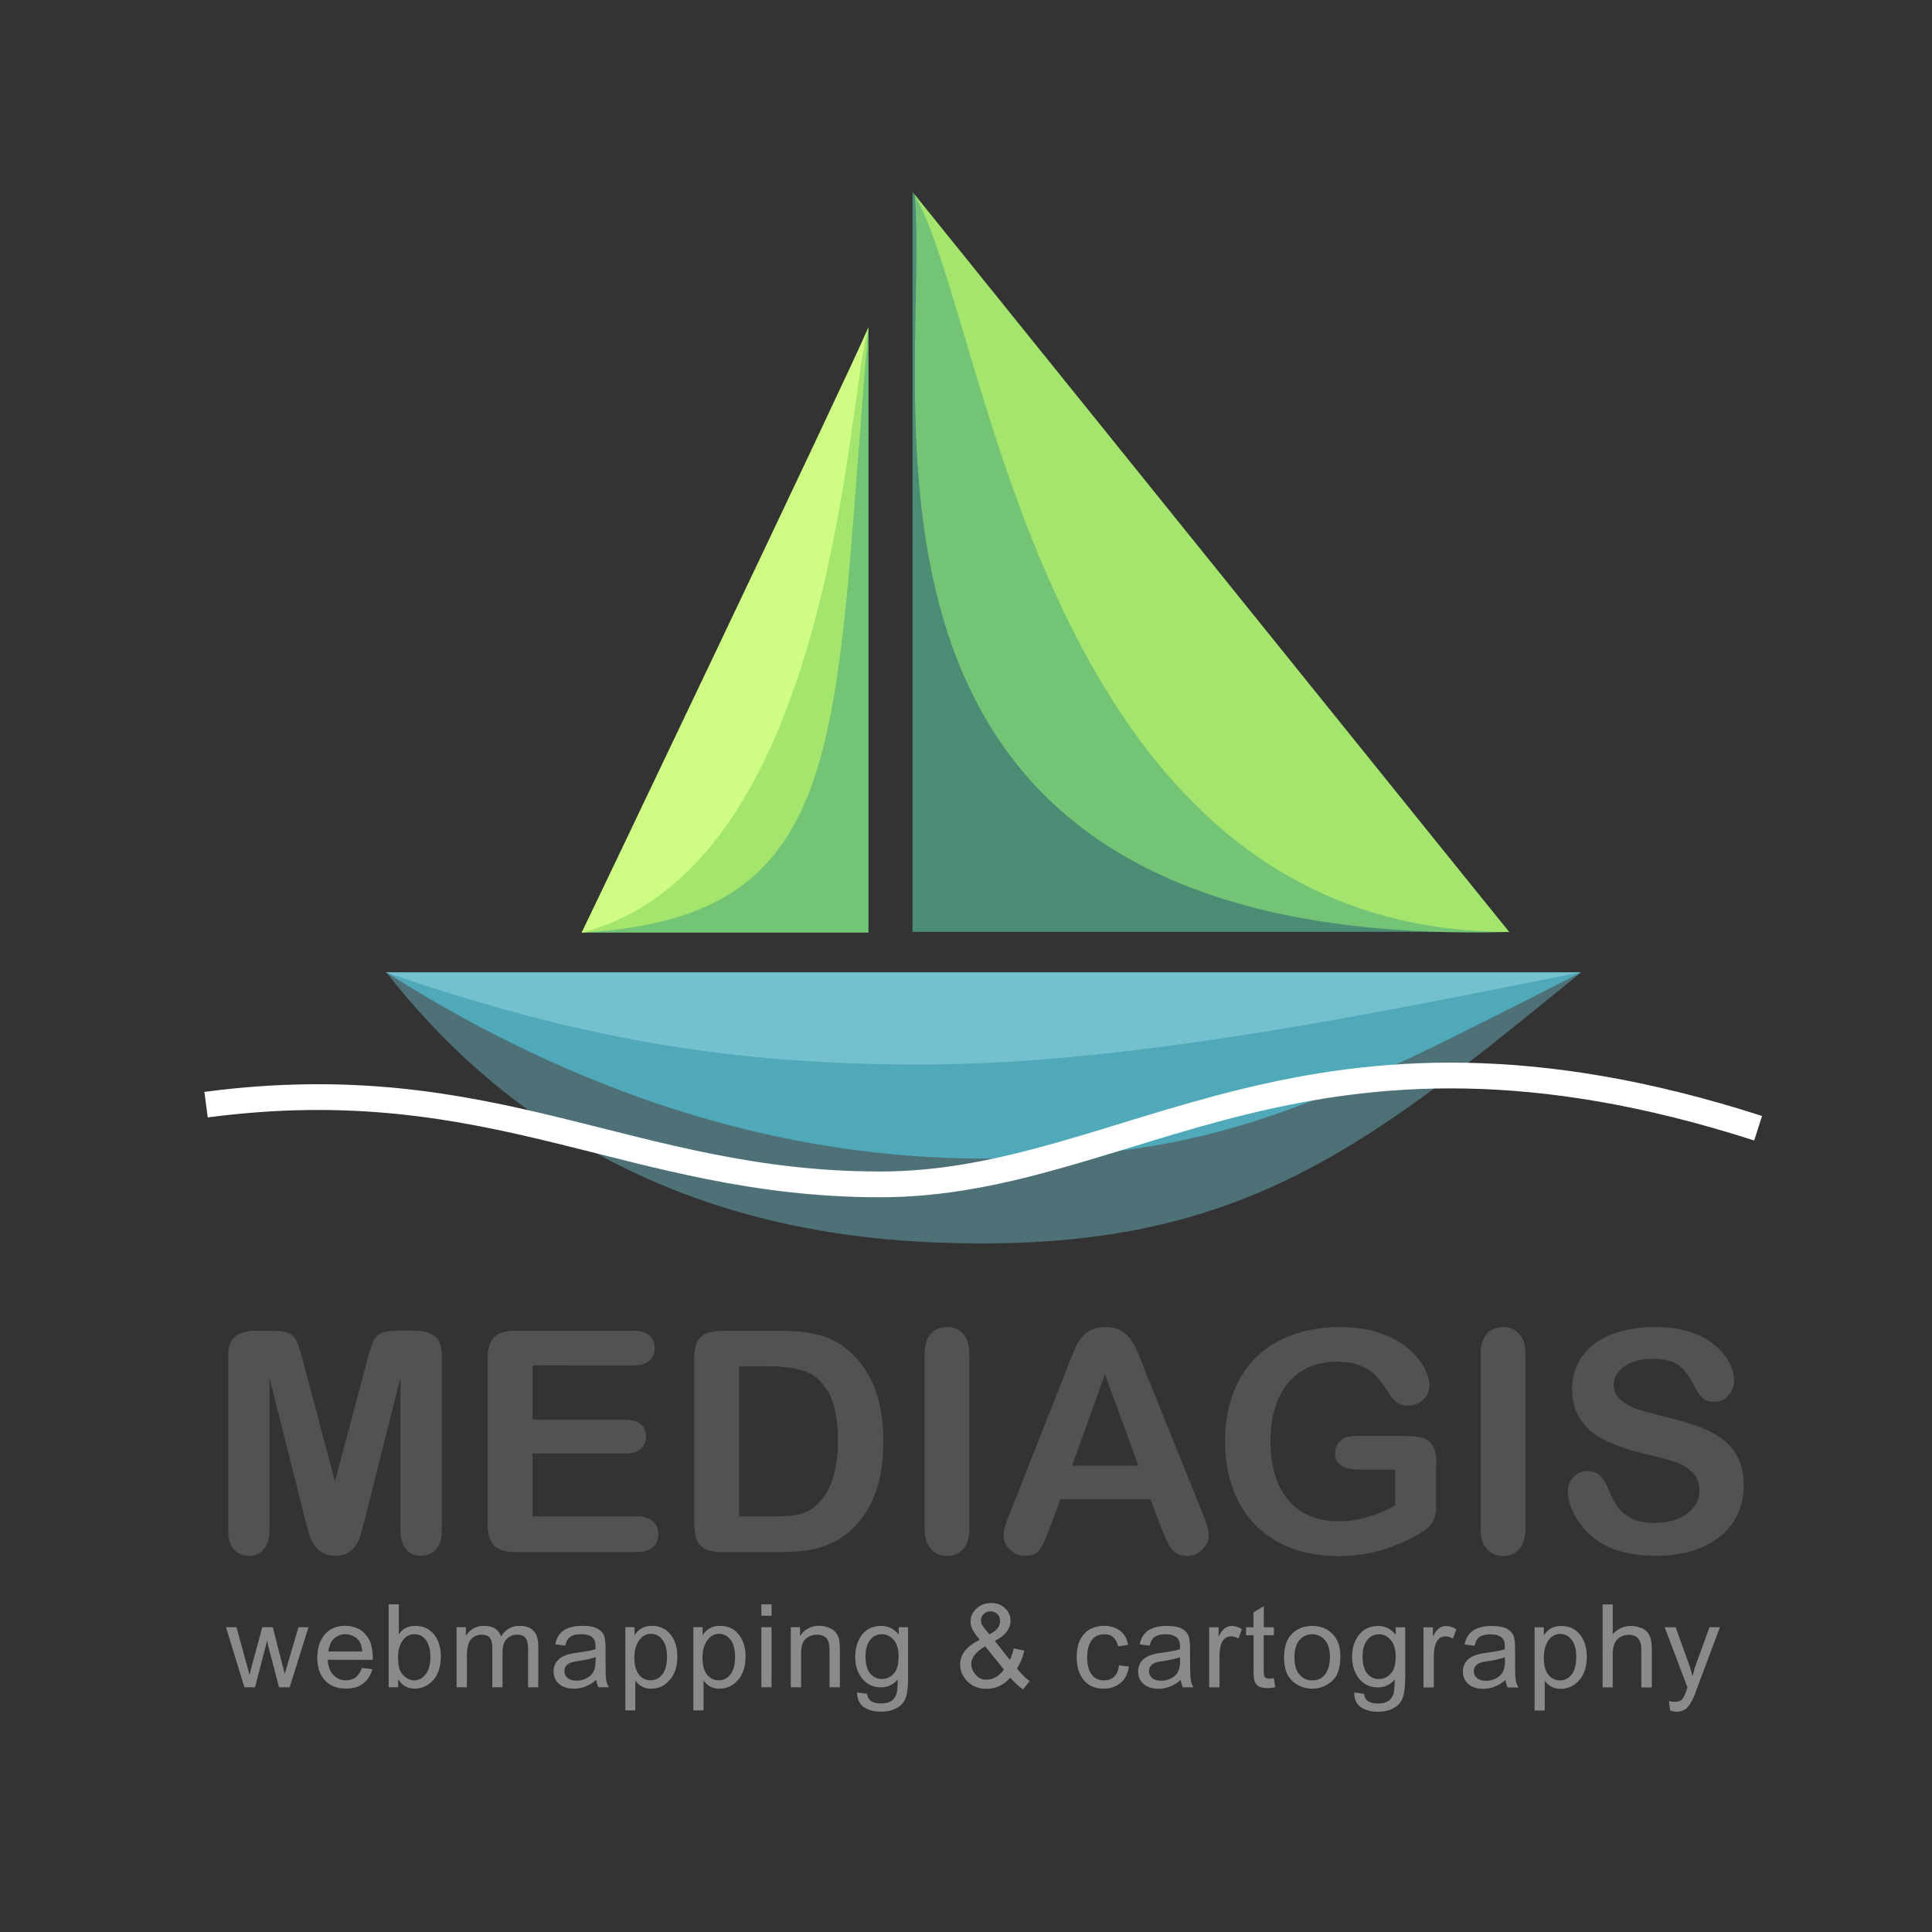
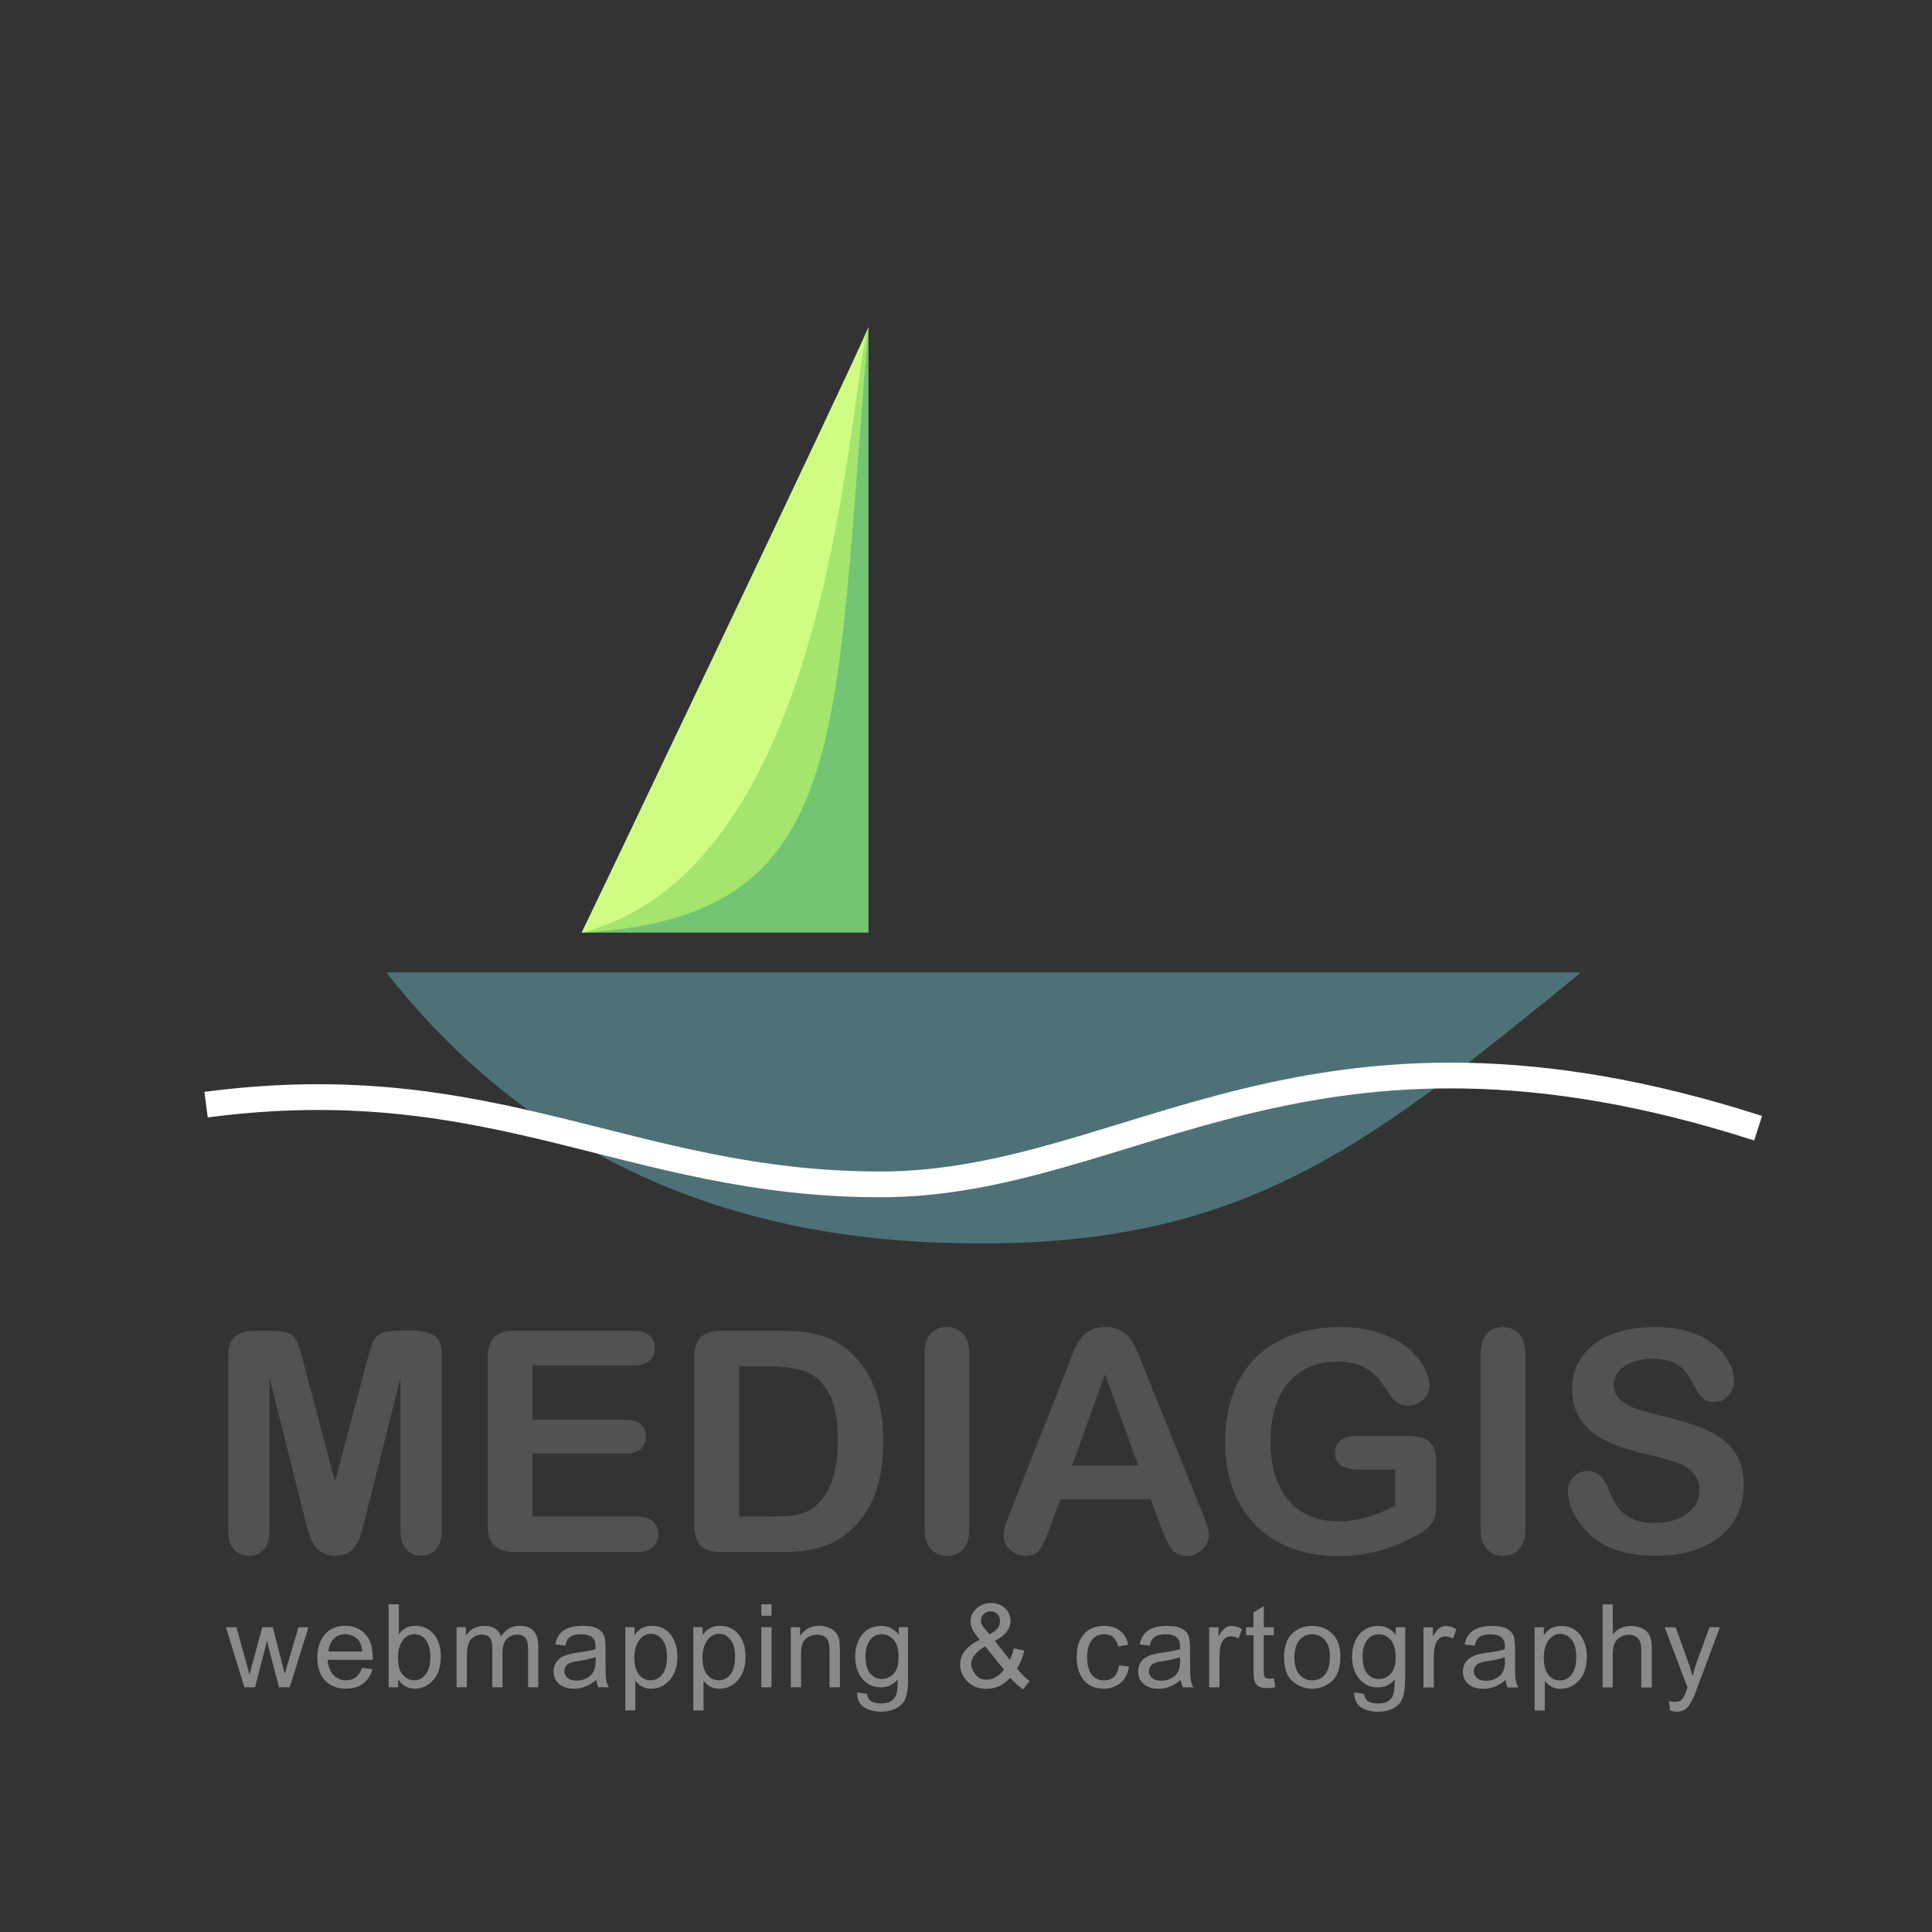
<svg xmlns="http://www.w3.org/2000/svg" viewBox="0 0 300 300">
  <rect x="0" y="0" width="300" height="300" fill="#333333" stroke="none" />
  <title>mediagis-vector</title>
  <g fill="none" fill-rule="evenodd">
    <path d="M152.75 193.07c-19.3 0-61.57-2.18-92.75-42.07h185.5c-32 26.05-51.36 42.07-92.75 42.07z" fill="#4E7178" />
-     <path d="M152.75 179.9c-36.4 0-68-13.16-92.75-28.9h185.5c-40.34 20.58-56.35 28.9-92.75 28.9z" fill="#4FA9B8" />
-     <path d="M142.83 165.3c-33.1 0-56.1-5.2-82.97-14.3h185.5c-30.6 6.05-69.43 14.3-102.53 14.3z" fill="#74C0CF" />
-     <path d="M141.7 29.78V144.7h92.63S150 46.88 141.7 29.8z" fill="#4B8C74" />
-     <path d="M142.05 30.32c2.54 31.96-17.6 117.25 92.28 114.4 0 0-89.74-110.47-92.28-114.4z" fill="#74C476" />
-     <path d="M141.7 29.78c11.7 18.44 18.98 114.93 92.63 114.93L141.7 29.8z" fill="#A4E56D" />
    <g>
      <path d="M134.86 50.8v94.02H90.33s44.53-89.26 44.53-94.03z" fill="#74C476" />
      <path d="M134.86 50.8c-5.55 63.7-2.04 91.6-44.53 94.02 0 0 41.83-86.04 44.53-94.03z" fill="#A4E56D" />
      <path d="M134.86 50.8c-3.32 10.07-5.06 83.76-44.53 94.02 0 0 41.2-86.17 44.53-94.03z" fill="#CFFC83" />
    </g>
    <path d="M32 171.53c44.76-5.9 65.74 12.38 104.68 12.38 38.94 0 66.2-31.3 136.32-8.72" stroke="#FFF" stroke-width="4" />
    <path d="M47.35 235.82l-5.5-21.9v23.73c0 1.3-.3 2.3-.9 2.95-.57.66-1.35 1-2.32 1-.93 0-1.7-.34-2.3-1-.6-.64-.88-1.62-.88-2.95v-27.2c0-1.5.4-2.5 1.17-3.02.78-.53 1.83-.8 3.16-.8h2.16c1.3 0 2.24.13 2.82.36.6.23 1.02.65 1.3 1.26.28.6.6 1.6.96 2.97l5 18.82 5-18.82c.35-1.37.67-2.36.95-2.97.28-.6.7-1.03 1.3-1.27.6-.24 1.53-.36 2.82-.36h2.15c1.33 0 2.38.26 3.16.8.8.5 1.2 1.52 1.2 3.02v27.2c0 1.3-.3 2.3-.9 2.94-.58.66-1.36 1-2.35 1-.92 0-1.68-.34-2.27-1-.6-.65-.9-1.64-.9-2.95v-23.72l-5.5 21.9c-.36 1.4-.65 2.46-.88 3.12-.23.66-.64 1.27-1.25 1.82-.6.54-1.46.82-2.53.82-.82 0-1.5-.2-2.07-.54-.56-.35-1-.8-1.3-1.35-.32-.54-.57-1.14-.75-1.8l-.55-2.08zm51.02-23.8H82.7v8.43h14.43c1.07 0 1.86.23 2.38.7.54.5.8 1.12.8 1.9 0 .78-.26 1.4-.78 1.9-.5.5-1.3.75-2.4.75H82.7v9.77h16.2c1.1 0 1.93.25 2.5.76.54.5.82 1.18.82 2.03 0 .8-.28 1.47-.83 1.98-.57.5-1.4.76-2.5.76H80c-1.52 0-2.6-.34-3.27-1-.66-.68-1-1.77-1-3.27V210.9c0-1 .15-1.8.45-2.44.3-.64.76-1.1 1.4-1.4.63-.27 1.44-.42 2.42-.42h18.38c1.1 0 1.93.25 2.47.74.54.5.8 1.14.8 1.93 0 .83-.26 1.48-.8 1.97-.54.5-1.37.74-2.47.74zm13.7-5.38h9.06c2.36 0 4.4.22 6.07.66 1.7.43 3.22 1.25 4.6 2.46 3.58 3.06 5.36 7.72 5.36 13.97 0 2.06-.18 3.94-.53 5.65-.36 1.7-.92 3.23-1.67 4.6-.75 1.37-1.7 2.6-2.88 3.67-.92.83-1.93 1.5-3.03 2-1.1.5-2.26.84-3.52 1.05-1.26.2-2.68.3-4.26.3h-9.07c-1.26 0-2.22-.2-2.86-.57-.64-.4-1.05-.93-1.25-1.62-.2-.7-.3-1.6-.3-2.7v-25.2c0-1.5.33-2.58 1-3.25.68-.67 1.76-1 3.26-1zm2.7 5.5v23.33h5.26c1.16 0 2.06-.03 2.72-.1.66-.06 1.34-.2 2.04-.46.7-.24 1.3-.6 1.82-1.05 2.33-1.97 3.5-5.36 3.5-10.17 0-3.4-.52-5.93-1.55-7.62-1.02-1.7-2.28-2.76-3.78-3.22-1.5-.46-3.32-.7-5.45-.7h-4.6zm28.8 25.2v-27.07c0-1.4.3-2.46.95-3.16.64-.7 1.47-1.05 2.5-1.05s1.88.35 2.53 1.05c.65.7.97 1.75.97 3.17v27.07c0 1.43-.32 2.5-.97 3.2-.65.7-1.5 1.05-2.54 1.05-1 0-1.82-.37-2.46-1.08-.65-.7-.98-1.77-.98-3.18zm36.72-.23l-1.65-4.3h-13.97l-1.64 4.4c-.64 1.72-1.2 2.88-1.64 3.48-.45.6-1.2.9-2.23.9-.87 0-1.65-.3-2.32-.96-.67-.64-1-1.36-1-2.17 0-.47.07-.96.23-1.46.15-.5.4-1.2.77-2.1l8.8-22.3c.24-.65.54-1.42.9-2.3.34-.9.72-1.66 1.12-2.25.4-.6.92-1.08 1.57-1.44.65-.36 1.45-.55 2.4-.55.97 0 1.78.2 2.43.56.64.37 1.17.85 1.57 1.42.4.58.73 1.2 1 1.87.28.65.63 1.54 1.05 2.65l8.96 22.17c.7 1.7 1.06 2.9 1.06 3.68 0 .8-.33 1.53-1 2.2-.66.65-1.46 1-2.4 1-.55 0-1.02-.1-1.4-.3-.4-.2-.72-.47-1-.8-.26-.34-.54-.86-.85-1.55l-.78-1.84zm-13.8-9.53h10.27l-5.18-14.18-5.1 14.17zm56.52-.54v6.6c0 .86-.1 1.56-.26 2.08-.17.54-.5 1-.95 1.43-.45.42-1.04.83-1.76 1.22-2.08 1.13-4.08 1.95-6 2.46-1.92.53-4.02.8-6.28.8-2.64 0-5.05-.42-7.22-1.23-2.17-.82-4.02-2-5.56-3.54-1.53-1.55-2.7-3.42-3.52-5.63-.82-2.2-1.23-4.66-1.23-7.38 0-2.67.4-5.12 1.2-7.34.8-2.2 1.96-4.1 3.5-5.64 1.55-1.55 3.44-2.73 5.66-3.55 2.2-.84 4.72-1.25 7.53-1.25 2.32 0 4.36.3 6.14.93 1.78.62 3.23 1.4 4.34 2.33 1.12.95 1.95 1.94 2.52 3 .56 1.04.84 1.97.84 2.78 0 .87-.32 1.62-.97 2.24-.66.6-1.44.92-2.34.92-.5 0-.98-.1-1.45-.35-.45-.24-.83-.57-1.15-1-.85-1.34-1.58-2.35-2.18-3.04-.6-.7-1.4-1.27-2.4-1.74-1-.46-2.3-.7-3.85-.7-1.6 0-3.05.28-4.32.83-1.26.56-2.34 1.36-3.24 2.42-.9 1.05-1.6 2.35-2.06 3.88-.48 1.53-.72 3.22-.72 5.08 0 4.03.93 7.14 2.78 9.3 1.85 2.18 4.43 3.27 7.74 3.27 1.6 0 3.13-.22 4.54-.64 1.4-.42 2.85-1.02 4.3-1.8v-5.58h-5.4c-1.3 0-2.27-.2-2.93-.6-.66-.38-1-1.04-1-1.98 0-.76.3-1.4.84-1.9.56-.5 1.3-.75 2.27-.75h7.9c.97 0 1.8.1 2.47.26.67.18 1.2.57 1.62 1.16.4.6.62 1.48.62 2.67zm6.9 10.3v-27.06c0-1.4.33-2.46.97-3.16.63-.7 1.46-1.05 2.47-1.05 1.05 0 1.9.35 2.55 1.05.65.7.97 1.75.97 3.17v27.07c0 1.43-.33 2.5-.98 3.2-.65.7-1.5 1.05-2.54 1.05-1 0-1.83-.37-2.48-1.08-.65-.7-.97-1.77-.97-3.18zm40.86-6.64c0 2.07-.53 3.93-1.6 5.6-1.07 1.65-2.64 2.94-4.7 3.88-2.07.94-4.5 1.4-7.34 1.4-3.4 0-6.2-.63-8.4-1.92-1.55-.92-2.82-2.15-3.8-3.7-.98-1.53-1.46-3.02-1.46-4.48 0-.84.3-1.56.88-2.16.58-.6 1.33-.9 2.23-.9.73 0 1.35.23 1.86.7.5.47.94 1.16 1.3 2.08.44 1.1.9 2 1.42 2.75.5.73 1.22 1.34 2.14 1.8.92.5 2.13.73 3.63.73 2.07 0 3.74-.48 5.03-1.44 1.3-.97 1.93-2.16 1.93-3.6 0-1.14-.33-2.07-1.03-2.78-.7-.7-1.6-1.25-2.7-1.63-1.1-.37-2.57-.77-4.4-1.2-2.48-.57-4.55-1.25-6.2-2.02-1.68-.76-3-1.82-3.97-3.16-.98-1.33-1.47-3-1.47-4.98 0-1.9.52-3.57 1.55-5.03 1.03-1.47 2.52-2.6 4.48-3.4 1.95-.78 4.25-1.18 6.9-1.18 2.1 0 3.92.27 5.46.8 1.54.5 2.82 1.2 3.83 2.08 1.02.86 1.76 1.77 2.23 2.73.47.95.7 1.88.7 2.8 0 .8-.3 1.56-.88 2.22-.58.67-1.3 1-2.2 1-.8 0-1.4-.2-1.8-.6-.42-.4-.87-1.05-1.35-1.96-.63-1.3-1.38-2.3-2.25-3.03-.88-.74-2.28-1.1-4.22-1.1-1.8 0-3.25.4-4.35 1.18-1.1.8-1.65 1.74-1.65 2.85 0 .7.2 1.28.56 1.78.38.5.9.94 1.55 1.3.64.36 1.3.64 1.98.85.67.2 1.78.5 3.33.9 1.95.44 3.7.94 5.27 1.5 1.57.53 2.9 1.2 4 1.98s1.97 1.77 2.6 2.96c.6 1.2.9 2.65.9 4.4z" fill="#525252" />
    <path d="M47.9 252.67L44.98 262h-1.65l-1.47-5.6-.2-.75-.16-.83h-.04L39.6 262h-1.65l-2.86-9.33h1.63l2.03 7.4.32-1.27 1.66-6.13h1.63l1.25 4.9c.35 1.34.55 2.1.58 2.3h.04l2.12-7.2h1.54zm9.98 5.07h-7c.07 1.03.37 1.82.9 2.36.52.55 1.17.82 1.96.82.6 0 1.1-.16 1.52-.48.4-.32.72-.8.94-1.45l1.62.2c-.26.97-.74 1.72-1.45 2.24-.7.52-1.58.78-2.63.78-1.4 0-2.5-.43-3.3-1.3-.78-.85-1.17-2.02-1.17-3.5s.38-2.67 1.15-3.6c.76-.9 1.84-1.36 3.23-1.36.68 0 1.33.15 1.96.45.64.3 1.18.82 1.62 1.54.44.7.66 1.8.66 3.3zm-1.63-1.3c-.07-.95-.36-1.64-.88-2.06-.53-.4-1.1-.62-1.72-.62-.75 0-1.36.24-1.84.74-.47.5-.75 1.15-.82 1.94h5.27zm5.73-2.72c.58-.84 1.42-1.26 2.5-1.26 1.2 0 2.17.44 2.9 1.3.7.9 1.07 2.03 1.07 3.43 0 1.62-.4 2.86-1.2 3.72-.8.87-1.75 1.3-2.83 1.3-1.1 0-1.95-.46-2.56-1.4h-.03V262h-1.48v-12.88h1.58v4.6h.05zm2.32 7.2c.73 0 1.33-.32 1.8-.95.5-.63.73-1.5.73-2.65 0-1.1-.22-1.96-.66-2.6-.44-.64-1.05-.96-1.82-.96-.76 0-1.38.33-1.84 1-.46.65-.7 1.5-.7 2.5s.1 1.7.3 2.12c.2.42.48.78.87 1.08.4.3.83.46 1.33.46zM83.57 262H82v-5.9c0-.42-.04-.8-.1-1.1-.06-.3-.2-.58-.45-.82s-.63-.35-1.14-.35c-.6 0-1.15.2-1.6.65-.45.43-.68 1.13-.68 2.1V262h-1.58v-6.06c0-.8-.14-1.37-.43-1.67-.27-.3-.67-.44-1.2-.44-.67 0-1.23.23-1.67.7-.43.47-.65 1.34-.65 2.63V262h-1.6v-9.33h1.44v1.3h.03c.64-1 1.57-1.5 2.8-1.5.68 0 1.24.13 1.68.4.44.28.76.68.96 1.23.7-1.1 1.64-1.64 2.87-1.64.96 0 1.7.26 2.17.8.5.5.73 1.3.73 2.33v6.4zm11 0h-1.65c-.16-.3-.26-.68-.33-1.15-1.07.9-2.2 1.37-3.44 1.37-1 0-1.77-.25-2.33-.74-.57-.5-.86-1.14-.86-1.95 0-.77.28-1.4.83-1.9.54-.5 1.5-.84 2.85-1l1.47-.23c.56-.1 1-.2 1.37-.32 0-.48-.03-.8-.06-1-.03-.2-.1-.4-.26-.62-.14-.2-.37-.38-.7-.5-.3-.14-.73-.2-1.26-.2-.68 0-1.22.12-1.6.37-.4.26-.68.72-.83 1.4l-1.55-.2c.17-.95.6-1.66 1.3-2.15.7-.48 1.68-.72 2.9-.72 1.13 0 1.95.17 2.47.5.53.33.85.73.97 1.2.1.47.17 1.07.17 1.8v2.14c0 1.3.02 2.16.07 2.6.05.45.2.88.44 1.3zm-2.08-4.1v-.58c-.84.28-1.85.5-3.05.66-1.2.16-1.8.67-1.8 1.52 0 .42.17.78.5 1.05.32.28.78.42 1.38.42.78 0 1.47-.23 2.06-.7.6-.46.9-1.26.9-2.37zm6.07-4.02c.6-.94 1.48-1.42 2.66-1.42 1.22 0 2.2.45 2.9 1.34.7.88 1.06 2.04 1.06 3.46 0 1.52-.4 2.73-1.2 3.62-.77.9-1.73 1.34-2.88 1.34-1 0-1.8-.4-2.4-1.2h-.05v4.57H97.1v-12.93h1.43v1.2h.04zm2.45 7.04c.74 0 1.35-.3 1.83-.92.48-.6.73-1.52.73-2.74 0-1.14-.24-2.02-.7-2.63-.47-.62-1.07-.93-1.8-.93-.74 0-1.36.35-1.84 1.03-.5.7-.73 1.57-.73 2.66 0 1.15.24 2.02.7 2.62.47.6 1.07.9 1.82.9zm8.12-7.04c.6-.94 1.48-1.42 2.67-1.42 1.23 0 2.2.45 2.9 1.34.72.88 1.07 2.04 1.07 3.46 0 1.52-.4 2.73-1.18 3.62-.8.9-1.75 1.34-2.9 1.34-1 0-1.8-.4-2.4-1.2h-.05v4.57h-1.58v-12.93h1.44v1.2h.04zm2.46 7.04c.74 0 1.35-.3 1.83-.92.48-.6.72-1.52.72-2.74 0-1.14-.23-2.02-.7-2.63-.46-.62-1.06-.93-1.78-.93-.75 0-1.37.35-1.85 1.03-.5.7-.73 1.57-.73 2.66 0 1.15.22 2.02.7 2.62.45.6 1.05.9 1.8.9zm8.2 1.08h-1.57v-9.33h1.58V262zm0-11.1h-1.57v-1.78h1.58v1.8zm10.62 11.1h-1.6v-5.67c0-.95-.16-1.6-.5-1.97-.35-.36-.83-.53-1.44-.53-.46 0-.9.1-1.33.34-.42.23-.7.55-.9.97-.17.4-.25 1-.25 1.76v5.1h-1.6v-9.33h1.44V254h.03c.34-.52.75-.9 1.24-1.15.5-.26 1.06-.4 1.7-.4.5 0 1 .1 1.47.28.48.17.86.44 1.13.8.27.34.44.72.5 1.1.08.4.12.95.12 1.63V262zm10.6-1.26c0 1.33-.14 2.32-.4 2.97-.26.66-.73 1.17-1.4 1.53-.68.37-1.5.55-2.42.55-1.06 0-1.94-.24-2.64-.7-.7-.47-1.06-1.24-1.06-2.3l1.54.23c.06.5.27.87.62 1.12.36.24.86.37 1.52.37.82 0 1.42-.18 1.8-.5.38-.35.6-.75.7-1.24.08-.48.13-1.14.13-1.98-.68.8-1.54 1.22-2.6 1.22-1.2 0-2.17-.45-2.9-1.34-.74-.9-1.1-2.03-1.1-3.4s.35-2.5 1.06-3.43c.7-.9 1.7-1.37 2.97-1.37 1.1 0 2 .45 2.7 1.33h.03v-1.13H141v8.07zm-4.06-.03c.68 0 1.27-.26 1.8-.8.52-.53.78-1.43.78-2.7 0-1.1-.25-1.96-.75-2.55-.5-.6-1.12-.9-1.86-.9-.75 0-1.36.3-1.83.92-.46.6-.7 1.44-.7 2.5 0 1.23.25 2.12.75 2.7.5.56 1.1.84 1.8.84zm22.95.34l-1.05 1.27c-.56-.36-1.22-.97-1.98-1.8-1.02 1.14-2.25 1.72-3.7 1.72-1.2 0-2.2-.38-2.95-1.15-.75-.77-1.13-1.64-1.13-2.6 0-.8.25-1.52.76-2.17.5-.64 1.27-1.2 2.3-1.7-.48-.55-.84-1.04-1.08-1.48-.25-.44-.37-.88-.37-1.34 0-.8.32-1.46.93-2.03.62-.57 1.38-.85 2.3-.85.85 0 1.56.26 2.13.8.57.54.85 1.18.85 1.95 0 .62-.2 1.2-.6 1.7-.4.54-1.02 1-1.83 1.43l2.33 2.96c.23-.48.43-1.08.6-1.8l1.65.34c-.28 1.13-.67 2.06-1.15 2.78.64.82 1.3 1.48 2 1.98zm-6.24-7.27c.64-.35 1.07-.7 1.3-1 .22-.32.33-.68.33-1.1 0-.43-.15-.8-.44-1.07-.3-.27-.64-.4-1.03-.4-.4 0-.75.13-1.04.4-.3.26-.46.6-.46 1 0 .16.04.34.1.57.1.23.5.76 1.22 1.6zm2.22 5.46l-2.9-3.6c-.73.43-1.27.88-1.63 1.33-.36.45-.54.9-.54 1.38 0 .58.23 1.13.66 1.67.44.55 1.02.8 1.74.8.47 0 .96-.13 1.46-.43s.9-.67 1.22-1.14zm19.43-.46c-.2 1.2-.67 2.07-1.4 2.62-.73.54-1.56.82-2.5.82-1.34 0-2.4-.44-3.12-1.33-.74-.9-1.1-2.08-1.1-3.54 0-1.2.2-2.18.63-2.9.43-.74.96-1.26 1.6-1.55.64-.3 1.3-.44 2-.44.97 0 1.8.25 2.48.75.68.5 1.1 1.24 1.26 2.2l-1.53.25c-.15-.63-.4-1.1-.76-1.42-.35-.32-.8-.47-1.36-.47-.88 0-1.55.3-2 .94-.47.62-.7 1.5-.7 2.62 0 1.15.23 2.04.68 2.66.45.63 1.1.94 1.94.94.68 0 1.2-.2 1.6-.6.4-.38.63-.96.73-1.74l1.58.2zm10.02 3.23h-1.66c-.15-.3-.26-.68-.32-1.15-1.06.9-2.2 1.37-3.44 1.37-.98 0-1.76-.25-2.33-.74-.57-.5-.85-1.14-.85-1.95 0-.77.27-1.4.82-1.9.55-.5 1.5-.84 2.85-1l1.47-.23c.55-.1 1-.2 1.36-.32 0-.48 0-.8-.04-1-.04-.2-.13-.4-.27-.62-.15-.2-.38-.38-.7-.5-.3-.14-.73-.2-1.27-.2-.68 0-1.2.12-1.6.37-.4.26-.68.72-.82 1.4l-1.55-.2c.16-.95.6-1.66 1.3-2.15.7-.48 1.67-.72 2.9-.72 1.12 0 1.94.17 2.47.5.52.33.84.73.96 1.2s.18 1.07.18 1.8v2.14c0 1.3.04 2.16.1 2.6.04.45.18.88.42 1.3zm-2.1-4.1v-.58c-.8.28-1.83.5-3.02.66-1.2.16-1.8.67-1.8 1.52 0 .42.17.78.5 1.05.3.28.77.42 1.38.42.78 0 1.46-.23 2.06-.7.6-.46.9-1.26.9-2.37zm9.62-4.94l-.54 1.46c-.4-.22-.78-.34-1.15-.34-.6 0-1.04.27-1.35.8-.3.53-.45 1.27-.45 2.22v4.9h-1.6v-9.33h1.46v1.4h.04c.5-1.07 1.16-1.6 1.98-1.6.54 0 1.08.16 1.62.5zm5.18 9.02c-.47.1-.87.14-1.2.14-.68 0-1.18-.12-1.5-.36-.32-.24-.5-.55-.58-.93-.07-.37-.1-.9-.1-1.56v-5.37h-1.16v-1.23h1.15v-2.32l1.6-.95v3.27h1.57v1.23h-1.58v5.45c0 .47.04.8.14 1 .1.2.34.3.73.3.22 0 .46-.03.7-.07l.22 1.4zm5.73-9.52c1.25 0 2.3.4 3.13 1.23.83.8 1.24 1.98 1.24 3.5 0 1.83-.45 3.12-1.34 3.88-.9.76-1.9 1.14-3.03 1.14-1.18 0-2.2-.4-3.07-1.17-.87-.78-1.3-2-1.3-3.7 0-1.65.42-2.87 1.25-3.68.84-.8 1.88-1.2 3.12-1.2zm0 8.46c.9 0 1.58-.34 2.05-1 .47-.67.7-1.55.7-2.64 0-1.17-.26-2.04-.8-2.64-.52-.6-1.18-.88-1.95-.88-.8 0-1.47.3-1.98.9-.52.6-.78 1.5-.78 2.68 0 1.2.26 2.08.78 2.68.53.6 1.18.9 1.97.9zm14.42-.18c0 1.33-.14 2.32-.4 2.97-.26.66-.73 1.17-1.4 1.53-.68.37-1.5.55-2.42.55-1.06 0-1.94-.24-2.64-.7-.7-.47-1.04-1.24-1.04-2.3l1.53.23c.05.5.26.87.6 1.12.37.24.87.37 1.53.37.82 0 1.42-.18 1.8-.5.38-.35.6-.75.7-1.24.08-.48.13-1.14.13-1.98-.7.8-1.55 1.22-2.6 1.22-1.2 0-2.18-.45-2.92-1.34-.73-.9-1.1-2.03-1.1-3.4s.36-2.5 1.07-3.43c.73-.9 1.72-1.37 2.98-1.37 1.1 0 2 .45 2.7 1.33h.03v-1.13h1.47v8.07zm-4.06-.03c.7 0 1.28-.26 1.8-.8.53-.53.8-1.43.8-2.7 0-1.1-.26-1.96-.76-2.55-.5-.6-1.1-.9-1.84-.9-.75 0-1.36.3-1.84.92-.47.6-.7 1.44-.7 2.5 0 1.23.24 2.12.74 2.7.5.56 1.1.84 1.8.84zm12.03-7.74l-.54 1.46c-.4-.22-.8-.34-1.16-.34-.6 0-1.04.27-1.35.8-.3.53-.46 1.27-.46 2.22v4.9h-1.6v-9.33h1.46v1.4h.03c.5-1.07 1.16-1.6 1.98-1.6.55 0 1.1.16 1.63.5zm9.63 9.04h-1.67c-.16-.3-.27-.68-.33-1.15-1.06.9-2.2 1.37-3.44 1.37-.98 0-1.76-.25-2.33-.74-.57-.5-.85-1.14-.85-1.95 0-.77.27-1.4.82-1.9.55-.5 1.5-.84 2.85-1l1.48-.23c.55-.1 1-.2 1.36-.32 0-.48 0-.8-.04-1-.03-.2-.12-.4-.26-.62-.14-.2-.37-.38-.7-.5-.3-.14-.73-.2-1.26-.2-.68 0-1.22.12-1.62.37-.4.26-.66.72-.8 1.4l-1.56-.2c.17-.95.6-1.66 1.3-2.15.72-.48 1.68-.72 2.9-.72 1.13 0 1.95.17 2.48.5.52.33.85.73.97 1.2s.18 1.07.18 1.8v2.14c0 1.3.02 2.16.07 2.6.05.45.2.88.44 1.3zm-2.1-4.1v-.58c-.82.28-1.83.5-3.03.66-1.2.16-1.8.67-1.8 1.52 0 .42.17.78.5 1.05.3.28.78.42 1.38.42.8 0 1.48-.23 2.07-.7.6-.46.9-1.26.9-2.37zm6.08-4.02c.6-.94 1.48-1.42 2.67-1.42 1.23 0 2.2.45 2.9 1.34.7.88 1.07 2.04 1.07 3.46 0 1.52-.4 2.73-1.18 3.62-.8.9-1.76 1.34-2.9 1.34-1 0-1.8-.4-2.4-1.2h-.05v4.57h-1.58v-12.93h1.44v1.2h.04zm2.45 7.04c.73 0 1.34-.3 1.83-.92.48-.6.72-1.52.72-2.74 0-1.14-.23-2.02-.7-2.63-.46-.62-1.06-.93-1.8-.93s-1.35.35-1.84 1.03c-.47.7-.7 1.57-.7 2.66 0 1.15.22 2.02.68 2.62.47.6 1.07.9 1.8.9zm14.25 1.08h-1.6v-5.9c0-.75-.16-1.32-.5-1.7-.3-.38-.8-.57-1.45-.57-.65 0-1.22.22-1.73.67-.5.45-.76 1.25-.76 2.4v5.1h-1.57v-12.88h1.58v4.62c.76-.85 1.7-1.28 2.82-1.28.6 0 1.18.13 1.73.37.55.25.94.63 1.16 1.14.24.5.35 1.22.35 2.12v5.9zm10.6-9.33l-3.56 9.5s-.02.02-.02.05c-.34 1.05-.74 1.9-1.2 2.57-.45.65-1.1.98-1.93.98-.28 0-.63-.06-1.03-.18l-.16-1.5c.3.1.6.15.9.15.58 0 1-.16 1.2-.48.24-.33.5-.9.77-1.75l-3.54-9.35h1.7l2.2 6.1c.12.4.26.87.4 1.46h.04c.15-.68.34-1.32.57-1.94l2.05-5.63h1.6z" fill="#8A8A8A" />
  </g>
</svg>